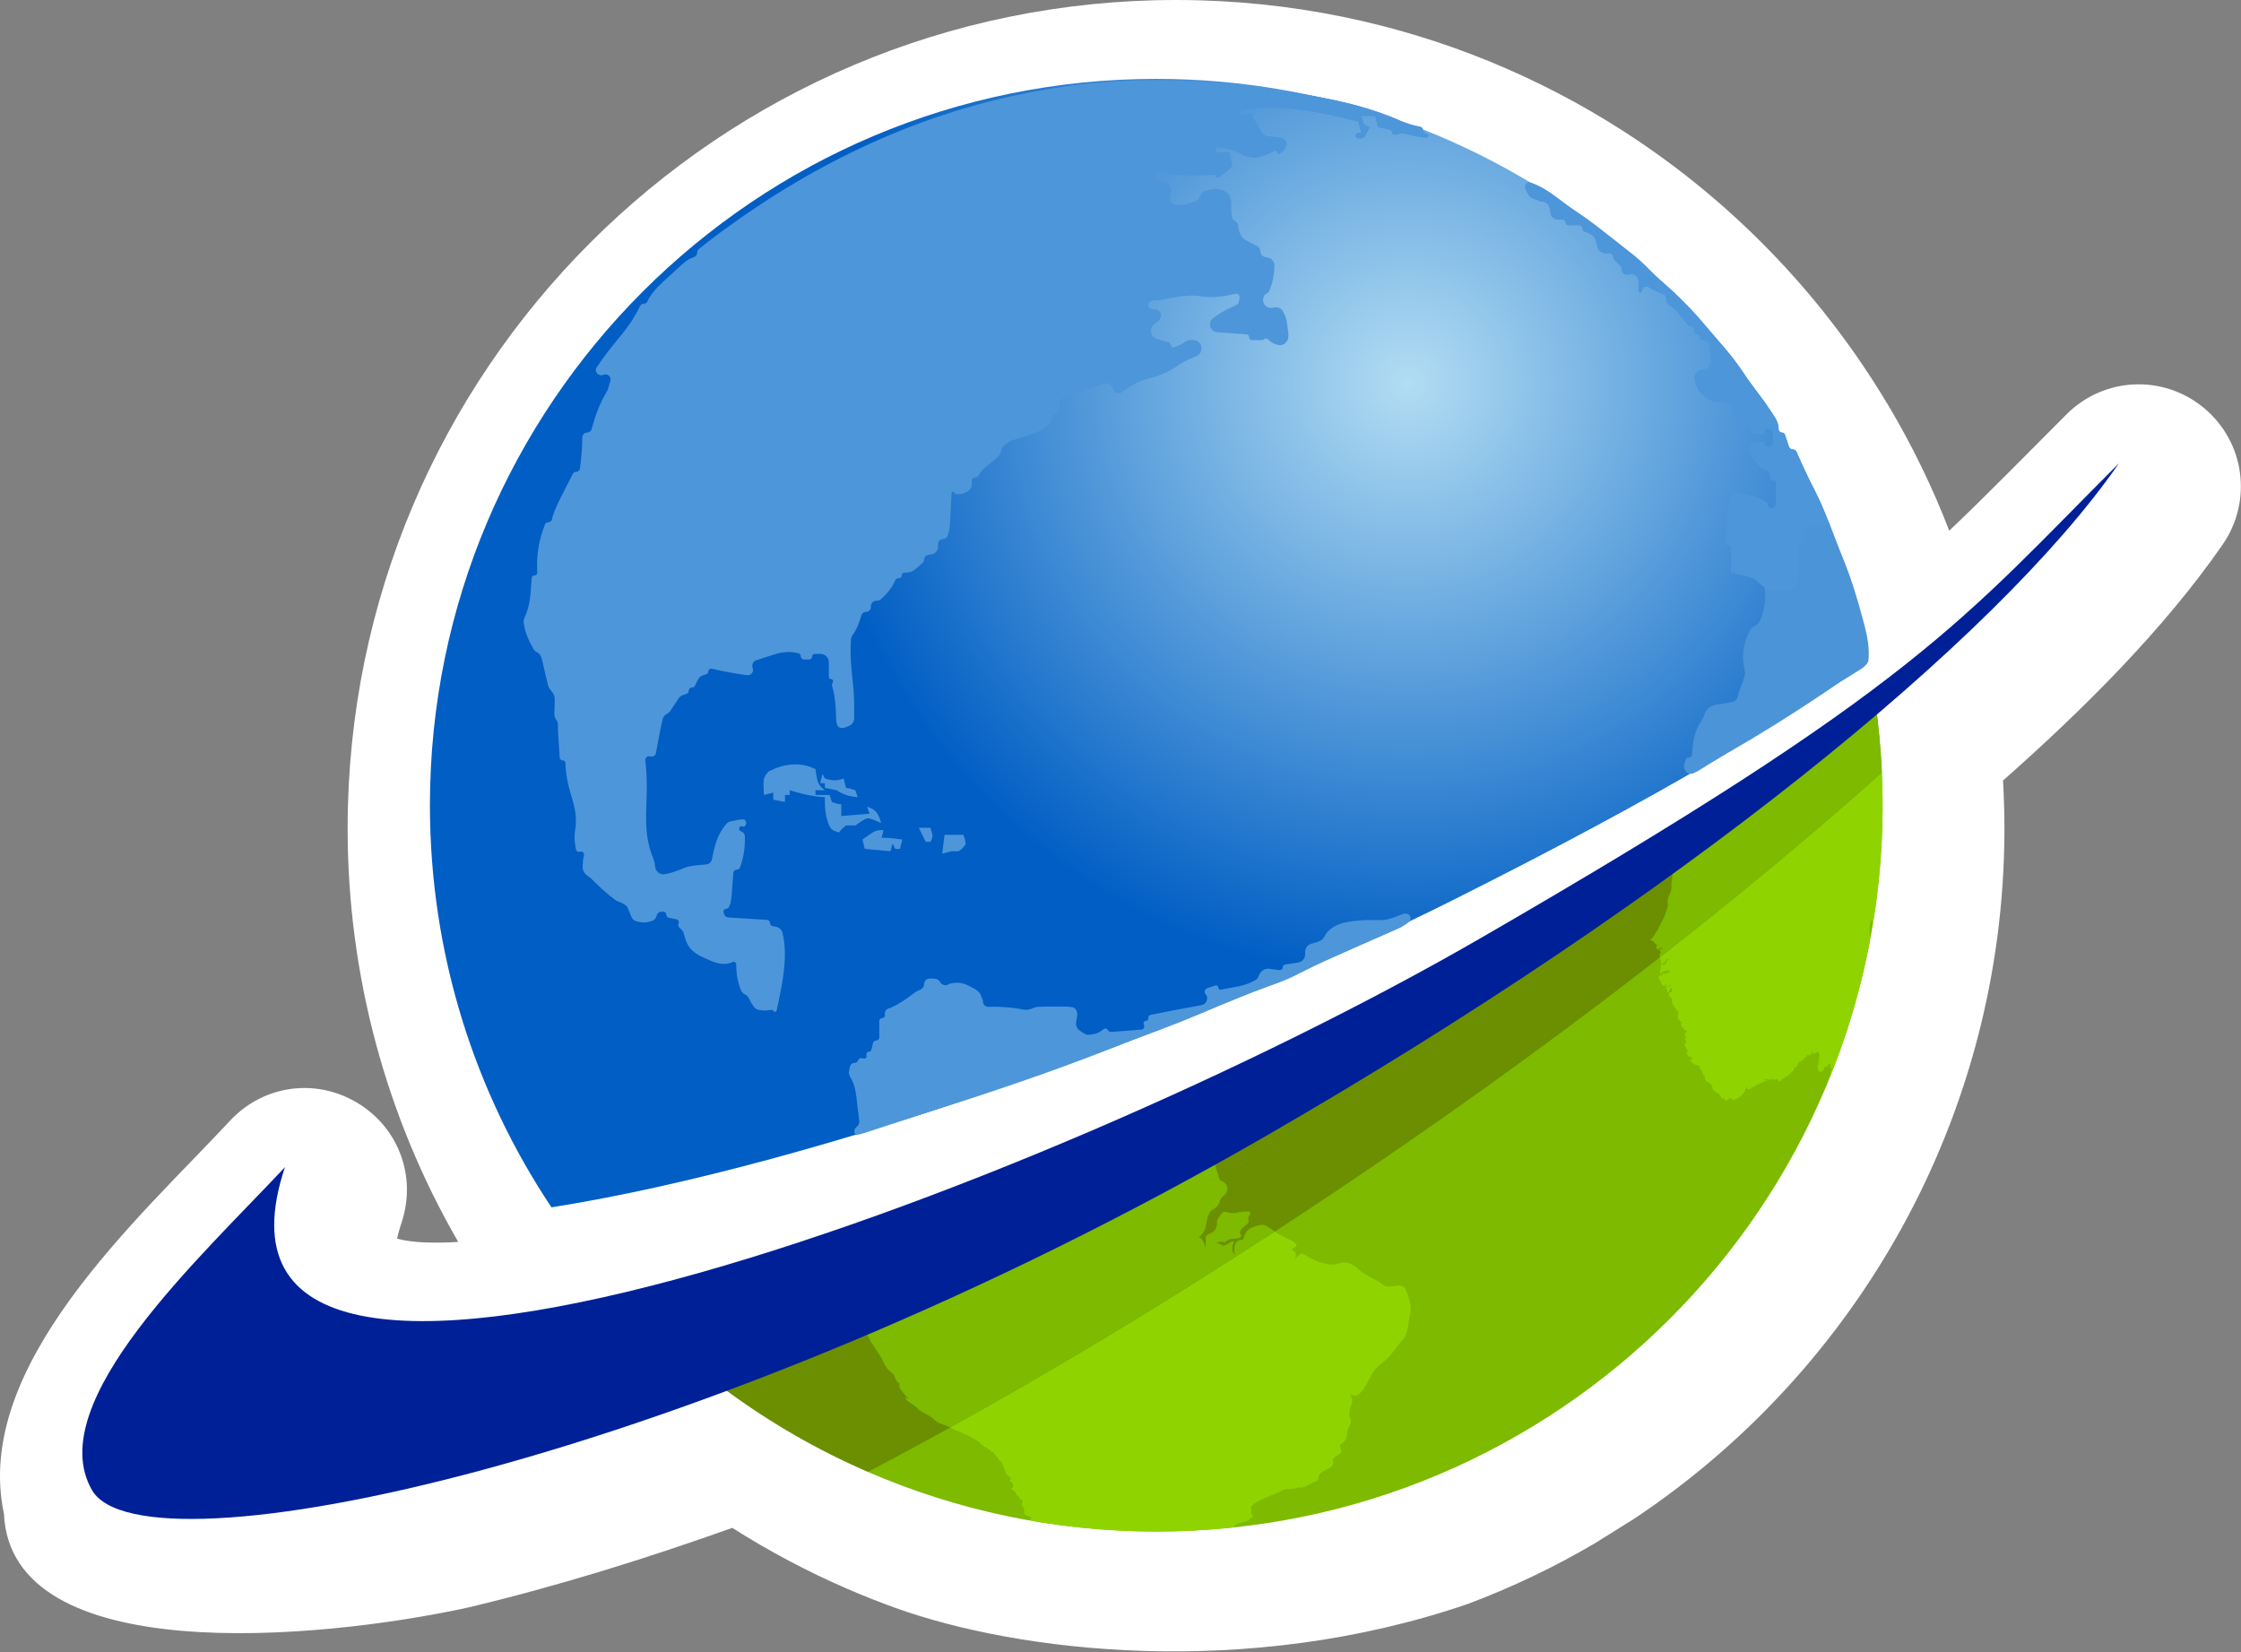
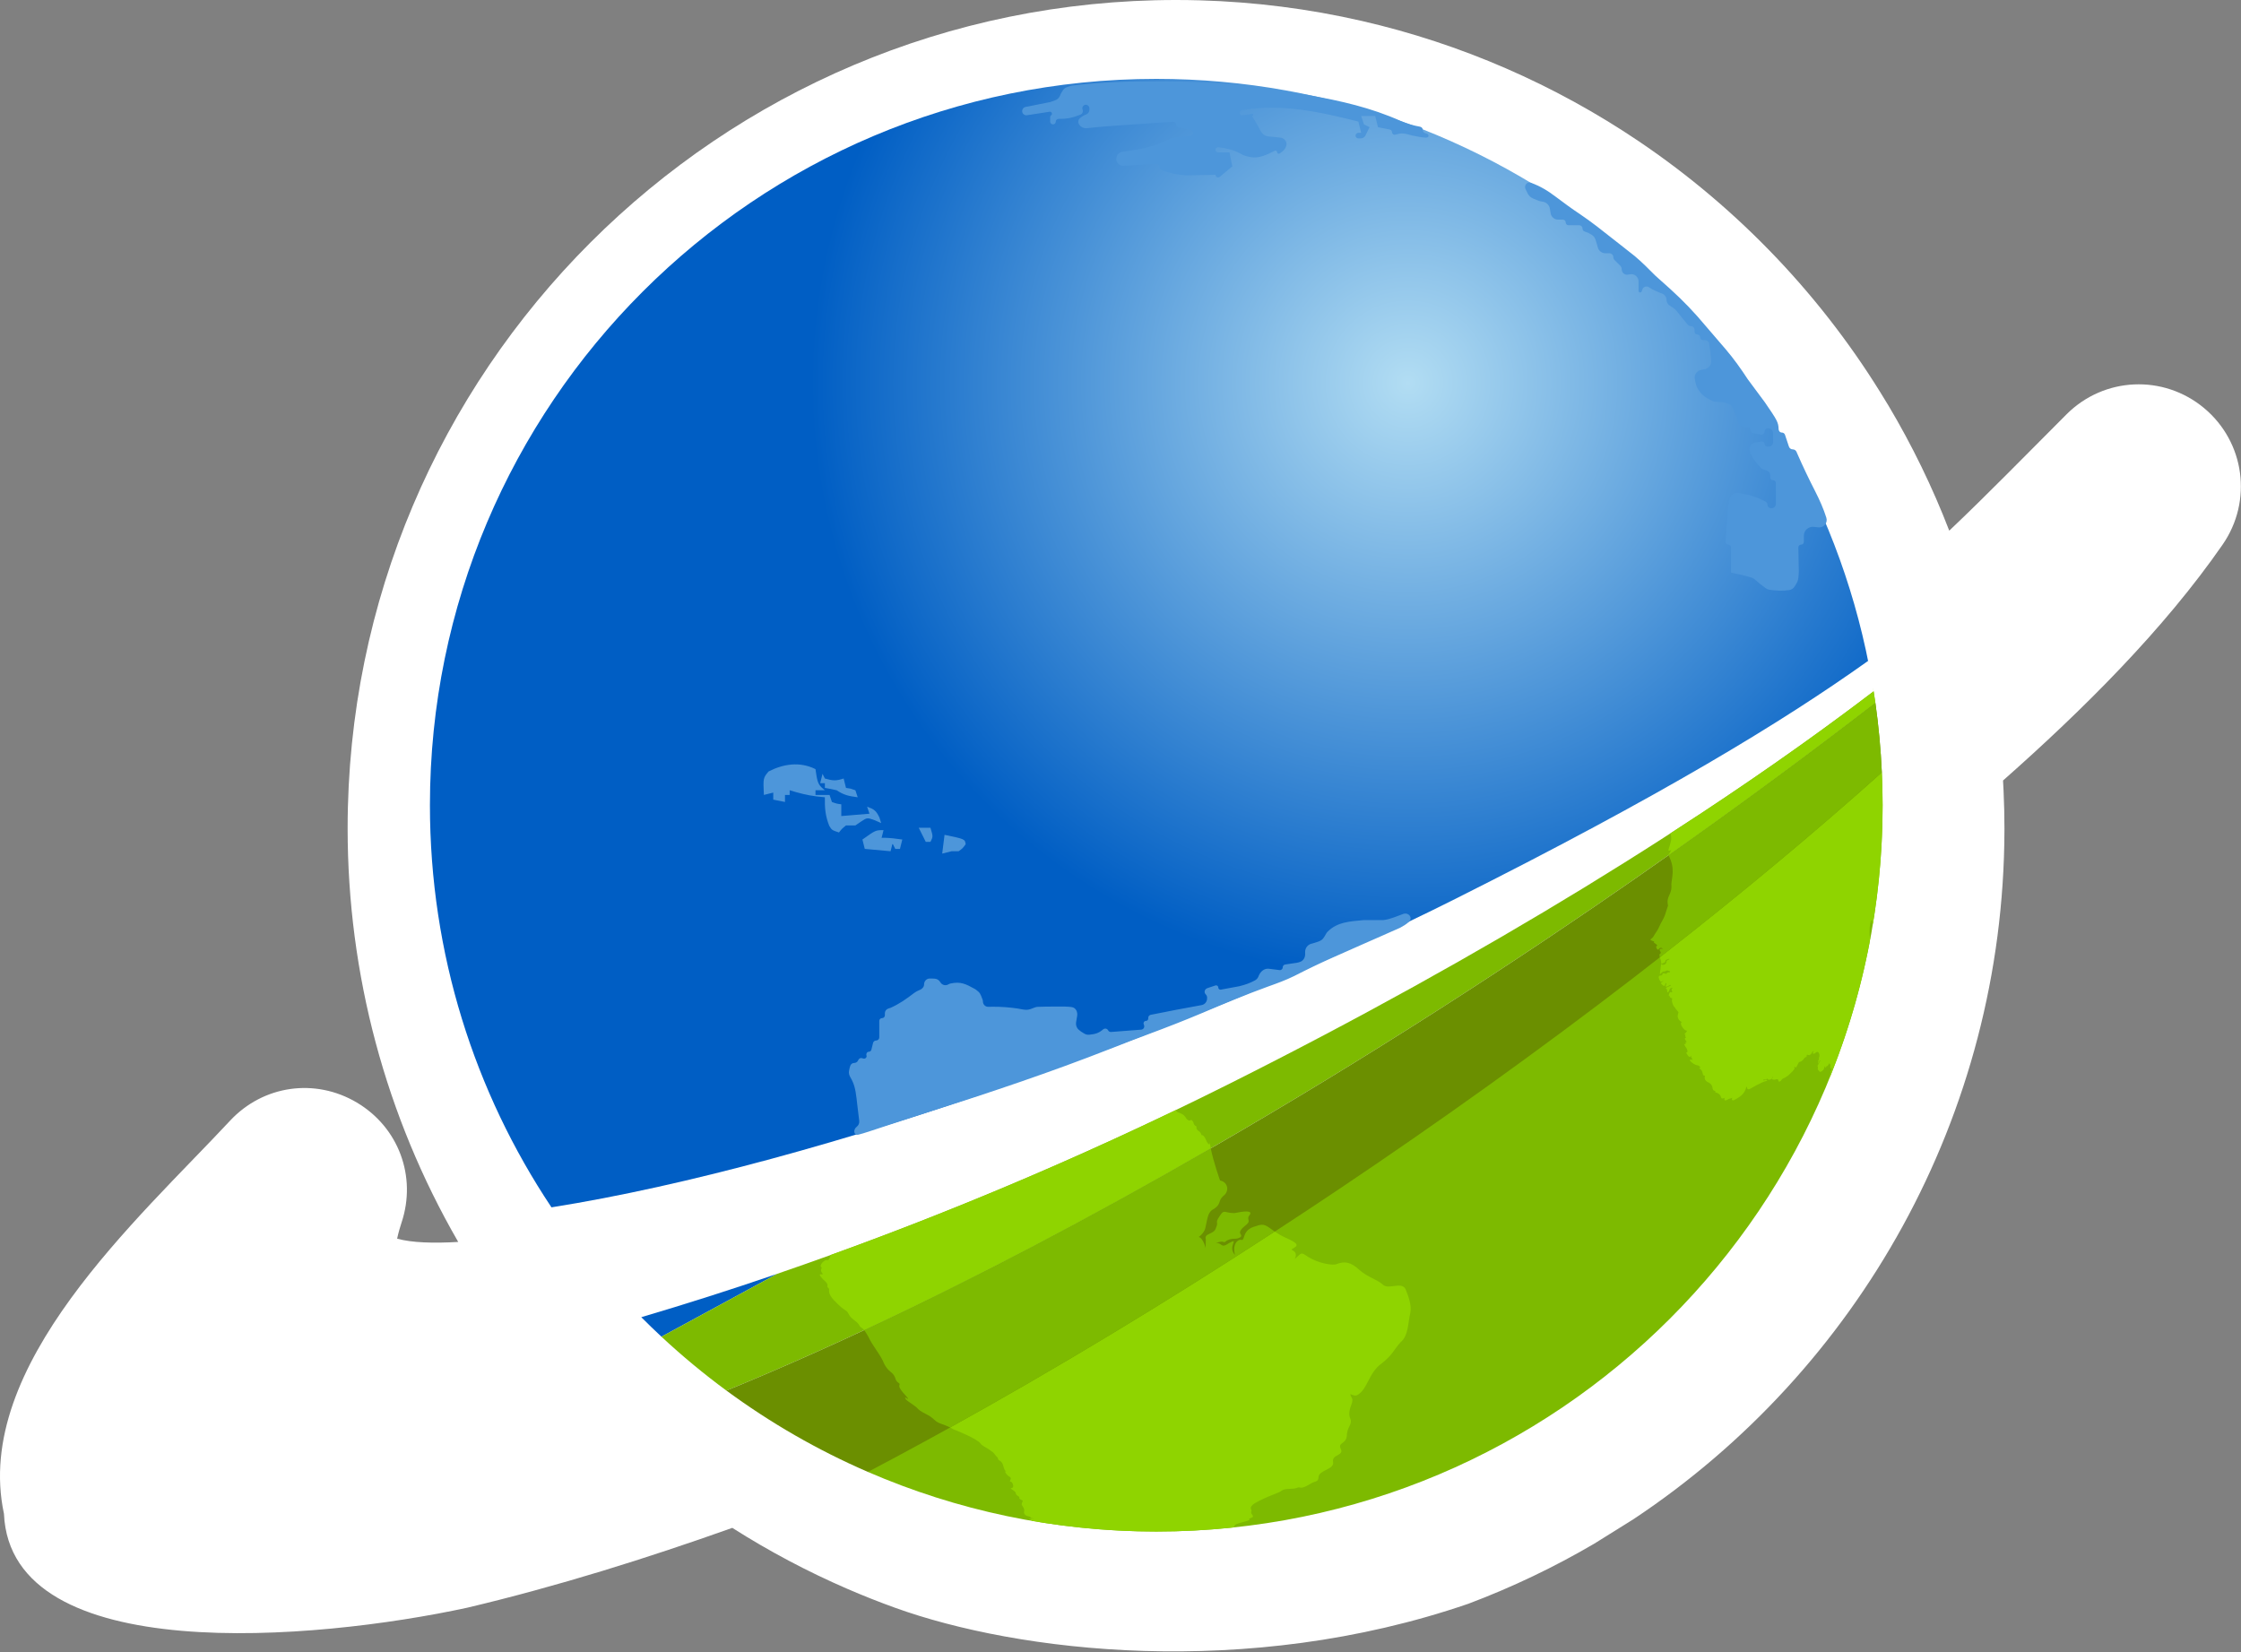
<svg xmlns="http://www.w3.org/2000/svg" width="514" height="379" viewBox="0 0 514 379" fill="none">
  <rect x="0" y="0" width="514" height="379" fill="#808080" stroke="none" />
  <path d="M0.907 347.208C-6.359 313.221 31.777 279.585 52.763 257.062C60.355 248.915 72.271 247.207 81.847 252.894C91.421 258.581 95.622 269.863 92.099 280.427C91.825 281.246 91.372 282.733 91.087 284.112C94.445 285.06 99.478 285.193 105.099 284.863C88.453 256.055 79.733 223.468 79.733 190.005C79.733 85.092 164.825 0 269.737 0C271.574 0 273.411 0.026 275.246 0.078C287.738 0.435 300.176 2.011 312.358 4.806C335.041 10.009 356.568 19.376 375.857 32.392C398.902 47.941 418.327 68.404 432.648 92.23C432.804 92.473 432.957 92.72 433.106 92.971C438.565 102.142 443.246 111.764 447.084 121.72C456.066 113.205 464.664 104.348 473.994 95.024C482.591 86.434 496.212 85.823 505.542 93.61C514.873 101.398 516.709 114.909 509.793 124.904C496.302 144.4 477.686 162.881 459.419 179.027C459.466 179.836 459.507 180.646 459.544 181.456C459.672 184.304 459.743 187.156 459.743 190.008C459.743 190.2 459.742 190.391 459.741 190.583C459.546 255.988 426.055 314.324 374.68 348.443L365.62 354.099C356.482 359.452 346.844 364.067 336.786 367.856C285.756 385.383 233.286 378.884 205.26 368.764C201.563 367.429 197.907 365.979 194.297 364.415C185.163 360.459 176.355 355.783 167.962 350.447C148.346 357.434 127.745 363.888 107.157 368.764C72.383 376.295 2.45 382.526 0.907 347.208Z" fill="white" />
  <path fill-rule="evenodd" clip-rule="evenodd" d="M265.203 18.093C346.272 18.093 413.795 76.022 428.698 152.733L428.471 151.594C408.727 165.647 381.221 182.409 333.188 206.484C275.978 235.161 188.418 267.124 126.486 276.929C108.875 250.52 98.609 218.802 98.609 184.687C98.609 92.698 173.21 18.093 265.203 18.093ZM178.279 292.17L151.708 306.596C150.139 305.136 148.599 303.643 147.087 302.125C157.167 299.149 167.583 295.838 178.278 292.172L178.279 292.17Z" fill="url(#paint0_radial_17_2)" />
-   <path d="M298.064 21.46C298.776 21.584 299.489 21.707 300.222 21.835C307.539 23.133 314.448 24.693 321.246 27.735C322.764 28.376 324.138 28.781 325.702 29.064C326.068 29.13 326.34 29.441 326.34 29.812C326.34 30.181 326.606 30.501 326.97 30.562C326.986 30.564 327.002 30.567 327.018 30.57C327.85 30.708 327.872 31.61 327.029 31.572C326.085 31.529 325.129 31.34 324.01 31.099C321.873 30.527 321.605 30.456 320.035 30.884C319.651 30.989 319.271 30.708 319.271 30.31C319.271 30.024 319.069 29.774 318.789 29.718C317.888 29.538 316.985 29.357 316.057 29.171C315.845 28.323 315.633 27.475 315.415 26.601C314.355 26.601 313.294 26.601 312.202 26.601C312.414 27.237 312.626 27.873 312.844 28.529C313.268 28.741 313.693 28.953 314.13 29.171C313.813 29.805 313.496 30.439 313.174 31.083C312.972 31.487 312.559 31.742 312.108 31.742C311.926 31.742 311.743 31.742 311.559 31.742C311.204 31.742 310.916 31.459 310.916 31.104C310.916 30.749 311.204 30.456 311.559 30.456C311.771 30.456 311.985 30.456 312.202 30.456C311.99 29.608 311.778 28.76 311.559 27.886C302.837 25.68 293.857 23.686 284.862 25.263C284.678 25.295 284.519 25.414 284.436 25.582C284.426 25.601 284.416 25.62 284.407 25.64C284.204 26.046 284.541 26.513 284.99 26.449C285.901 26.319 286.333 26.257 287.218 26.131C287.44 26.099 287.538 26.401 287.338 26.502C287.233 26.554 287.193 26.687 287.256 26.785C287.535 27.228 287.816 27.672 288.103 28.127C288.437 28.711 288.655 29.093 288.798 29.395C289.22 30.291 289.818 31.174 290.803 31.273C291.746 31.367 292.693 31.462 293.648 31.557C294.621 31.655 295.336 32.611 294.997 33.528C294.714 34.292 294.376 34.611 293.498 35.211C293.254 35.378 292.923 35.206 292.923 34.911C292.923 34.637 292.636 34.453 292.39 34.574C291.89 34.818 291.388 35.065 290.875 35.316C288.725 36.235 287.473 36.392 285.211 35.598C284.801 35.386 284.39 35.173 283.966 34.955C282.483 34.236 281.045 33.984 279.465 33.763C279.106 33.713 278.785 33.988 278.785 34.351C278.785 34.682 279.053 34.955 279.384 34.955C280.246 34.955 281.111 34.955 281.998 34.955C282.21 36.015 282.422 37.076 282.641 38.168C281.69 38.96 280.739 39.753 279.772 40.558C279.38 40.885 278.785 40.606 278.785 40.096C278.188 40.111 277.591 40.126 276.975 40.141C270.056 40.242 269.204 40.255 266.54 39.281C265.873 39.037 265.141 39.407 264.968 40.097C264.798 40.778 265.253 41.468 265.948 41.567C266.313 41.619 266.679 41.672 267.047 41.724C268.172 41.885 268.919 42.981 268.611 44.075C268.544 44.313 268.476 44.551 268.406 44.788C268.116 45.767 268.601 46.859 269.615 46.98C271.134 47.162 272.518 46.765 274.07 46.2C274.615 46.002 275.036 45.56 275.219 45.009C275.223 45 275.226 44.991 275.229 44.981C275.442 44.342 275.975 43.858 276.633 43.712C278.874 43.214 279.179 43.235 280.531 43.662C280.721 43.722 280.902 43.812 281.064 43.929C281.948 44.565 282.019 44.684 282.294 45.762C282.328 45.895 282.347 46.031 282.352 46.168C282.368 46.616 282.384 47.065 282.4 47.526C282.431 48.734 282.437 48.986 282.539 49.697C282.6 50.124 282.866 50.49 283.252 50.683C283.667 50.891 283.949 51.304 283.987 51.767C284.001 51.944 284.015 52.122 284.03 52.302C284.041 52.438 284.066 52.573 284.107 52.704C284.692 54.562 285.122 54.744 286.858 55.72C287.343 55.958 287.828 56.196 288.32 56.437C288.777 56.662 289.067 57.12 289.067 57.63C289.067 58.267 289.517 58.822 290.141 58.947C290.362 58.991 290.583 59.035 290.804 59.08C291.672 59.253 292.321 59.995 292.308 60.88C292.279 62.884 291.959 64.626 291.197 66.586C291.071 66.91 290.828 67.17 290.517 67.325C290.025 67.571 289.71 68.076 289.71 68.627C289.71 68.695 289.71 68.764 289.71 68.833C289.71 69.937 290.701 70.777 291.79 70.595C291.972 70.565 292.154 70.535 292.336 70.504C293.084 70.38 293.85 70.698 294.23 71.355C294.938 72.58 295.139 73.426 295.333 75.159C295.421 75.867 295.427 75.913 295.506 76.547C295.518 76.641 295.523 76.736 295.52 76.83C295.498 77.75 295.465 77.982 294.869 78.623C294.464 79.058 293.86 79.268 293.277 79.15C292.252 78.942 291.662 78.606 290.819 77.82C290.556 77.576 290.149 77.572 289.896 77.825C289.778 77.943 289.617 78.013 289.45 78.017C288.685 78.033 287.919 78.035 287.154 78.024C286.788 78.019 286.497 77.724 286.497 77.359C286.497 77.005 286.22 76.706 285.867 76.681C282.603 76.448 281.962 76.402 279.181 76.203C278.235 76.136 277.5 75.358 277.5 74.41C277.5 73.85 277.757 73.309 278.209 72.979C279.674 71.907 281.131 71.039 282.842 70.299C284.065 69.741 284.065 69.741 284.315 68.331C284.432 67.757 283.912 67.249 283.344 67.39C280.158 68.115 277.726 68.418 274.47 67.829C271.746 67.643 269.09 68.278 266.42 68.773C265.634 68.88 265.197 68.939 264.842 68.917C264.113 68.87 263.362 69.221 263.362 69.95C263.362 70.493 263.802 70.942 264.344 70.942C264.508 70.942 264.671 70.942 264.836 70.942C265.746 70.942 266.477 71.77 266.211 72.641C266.183 72.73 266.153 72.828 266.118 72.937C265.999 73.31 265.755 73.631 265.43 73.848C265.241 73.973 265.053 74.099 264.863 74.225C264.327 74.583 264.005 75.185 264.005 75.83C264.005 75.858 264.005 75.886 264.005 75.914C264.005 76.775 264.575 77.531 265.403 77.768C266.283 78.019 267.169 78.272 268.068 78.529C268.326 78.603 268.503 78.834 268.503 79.102C268.503 79.511 268.906 79.805 269.293 79.672C270.474 79.267 270.783 79.1 271.883 78.341C272.194 78.127 272.56 78.005 272.937 77.999C273.189 77.995 273.441 77.993 273.693 77.992C274.739 77.987 275.572 78.849 275.572 79.895C275.572 80.683 275.092 81.416 274.36 81.709C274.097 81.814 273.832 81.92 273.564 82.027C271.929 82.719 270.736 83.392 269.266 84.437C266.987 85.867 264.911 86.439 262.338 87.141C260.358 87.793 258.92 88.785 257.273 89.977C257.054 90.135 256.794 90.221 256.523 90.221C255.998 90.221 255.523 89.901 255.328 89.414C255.269 89.268 255.211 89.121 255.152 88.975C254.747 87.961 253.514 87.575 252.605 88.181C252.496 88.254 252.375 88.316 252.252 88.362C251.384 88.683 250.508 88.98 249.626 89.257C249.117 89.424 248.609 89.592 248.085 89.764C246.97 90.12 245.849 90.456 244.726 90.783C243.257 91.416 243.257 91.416 242.919 93.193C242.895 93.485 242.872 93.776 242.849 94.071C242.82 94.437 242.52 94.719 242.152 94.719C241.792 94.719 241.485 94.992 241.447 95.351C241.434 95.48 241.421 95.609 241.407 95.74C241.397 95.836 241.375 95.93 241.34 96.02C240.581 97.962 239.589 98.292 237.657 99.218C236.184 99.734 234.708 100.215 233.214 100.666C231.865 101.094 231.724 101.139 230.444 102.067C230.12 102.303 229.877 102.635 229.751 103.015C229.652 103.311 229.553 103.608 229.453 103.909C229.354 104.204 229.186 104.472 228.961 104.687C228.259 105.361 228.125 105.468 227.054 106.327C225.461 107.583 225.341 107.678 224.408 109.118C224.255 109.355 223.995 109.5 223.712 109.5C223.253 109.5 222.877 109.872 222.877 110.331C222.877 110.611 222.877 110.892 222.877 111.174C222.877 111.734 222.598 112.261 222.128 112.565C220.978 113.309 220.693 113.353 219.298 113.355C219.136 113.356 218.993 113.245 218.954 113.088C218.95 113.072 218.946 113.056 218.942 113.041C218.846 112.654 218.28 112.709 218.26 113.107C218.206 114.114 218.152 115.12 218.097 116.127C218.072 116.632 218.047 117.137 218.02 117.657C217.994 118.143 217.967 118.63 217.939 119.132C217.904 119.803 217.904 119.803 217.868 120.488C217.756 121.521 217.739 121.68 217.347 122.871C217.197 123.329 216.774 123.637 216.292 123.637C215.673 123.637 215.165 124.139 215.165 124.758C215.165 124.972 215.165 125.187 215.165 125.403C215.165 126.245 214.571 126.969 213.746 127.134C213.423 127.199 213.099 127.264 212.773 127.329C212.295 127.425 211.952 127.839 211.952 128.325C211.952 128.611 211.831 128.89 211.62 129.083C209.411 131.11 209.104 131.324 207.454 131.346C207.1 131.351 206.811 131.632 206.811 131.987C206.811 132.342 206.523 132.634 206.168 132.634C206.124 132.634 206.08 132.634 206.036 132.634C205.727 132.634 205.447 132.819 205.324 133.104C205.232 133.32 205.139 133.537 205.044 133.759C204.201 135.275 203.307 136.331 202.061 137.436C201.811 137.658 201.486 137.775 201.152 137.775C201.111 137.775 201.069 137.775 201.027 137.775C200.317 137.775 199.742 138.351 199.742 139.061C199.742 139.119 199.742 139.177 199.742 139.235C199.742 139.849 199.252 140.346 198.639 140.346C198.153 140.346 197.716 140.662 197.571 141.126C197.466 141.465 197.36 141.806 197.252 142.153C196.582 144.052 196.533 144.191 195.505 145.737C195.334 145.994 195.225 146.29 195.197 146.597C194.859 150.329 195.367 154.138 195.743 157.85C195.929 160.159 195.941 162.462 195.908 164.773C195.897 165.548 195.419 166.238 194.7 166.525C194.419 166.638 194.137 166.751 193.853 166.864C193.137 167.15 192.265 166.992 192.011 166.264C191.657 165.248 191.784 164.039 191.709 162.918C191.572 160.888 191.435 159.241 190.836 157.333C190.779 157.154 190.792 156.96 190.876 156.792C190.928 156.688 190.98 156.584 191.033 156.479C191.196 156.153 190.963 155.769 190.598 155.769C190.327 155.769 190.103 155.549 190.103 155.278C190.103 154.162 190.103 153.044 190.103 151.913C190.103 150.848 189.239 149.985 188.175 149.985C187.749 149.985 187.321 149.985 186.889 149.985C186.535 149.985 186.247 150.268 186.247 150.623C186.247 150.978 185.959 151.27 185.604 151.27C185.21 151.27 184.814 151.27 184.414 151.27C184.007 151.27 183.676 150.945 183.676 150.538C183.676 150.212 183.464 149.918 183.149 149.838C180.509 149.17 178.652 149.732 175.965 150.628C174.871 150.986 174.871 150.986 173.756 151.351C173.605 151.402 173.483 151.444 173.377 151.48C172.688 151.715 172.366 152.555 172.637 153.232C172.993 154.124 172.242 154.998 171.29 154.868C168.587 154.501 165.939 154.001 163.267 153.385C162.86 153.291 162.47 153.595 162.47 154.013C162.47 154.291 162.291 154.543 162.027 154.631C161.751 154.723 161.473 154.816 161.194 154.909C160.773 155.049 160.414 155.334 160.187 155.715C159.826 156.324 159.711 156.561 159.449 157.213C159.332 157.504 159.05 157.697 158.736 157.697C158.73 157.697 158.724 157.697 158.718 157.697C158.306 157.697 157.971 158.026 157.971 158.439C157.971 158.76 157.766 159.051 157.461 159.152C157.193 159.241 156.926 159.331 156.655 159.421C156.258 159.553 155.915 159.811 155.679 160.157C155.029 161.11 154.389 162.071 153.76 163.038C153.571 163.327 153.31 163.562 153.001 163.716C152.994 163.72 152.986 163.724 152.979 163.727C152.476 163.979 152.107 164.436 151.977 164.982C151.659 166.312 151.386 167.626 151.143 168.983C151.057 169.44 150.971 169.897 150.882 170.367C150.735 171.153 150.59 171.94 150.447 172.727C150.345 173.287 149.791 173.645 149.239 173.507C149.204 173.498 149.169 173.49 149.134 173.481C148.471 173.315 147.866 173.906 148.016 174.573C148.541 178.565 148.308 182.578 148.194 186.596C148.142 190.373 148.406 193.428 149.841 196.941C150.089 197.676 150.19 197.975 150.231 198.631C150.303 199.766 151.244 200.684 152.37 200.526C153.508 200.366 154.108 200.15 156.003 199.467C157.508 198.738 158.721 198.57 160.381 198.423C161.151 198.351 161.151 198.351 161.937 198.278C161.948 198.277 161.959 198.276 161.97 198.275C162.642 198.22 163.191 197.717 163.303 197.053C163.902 193.926 164.533 191.399 166.576 188.986C166.825 188.692 167.17 188.495 167.545 188.408C168.945 188.084 169.38 188.001 170.337 187.949C170.883 187.919 171.282 188.454 171.109 188.973C171.077 189.068 171.045 189.164 171.013 189.261C170.913 189.56 170.576 189.704 170.293 189.563C169.949 189.39 169.539 189.639 169.539 190.024C169.539 190.055 169.539 190.085 169.539 190.115C169.539 190.333 169.662 190.532 169.856 190.63C169.969 190.686 170.082 190.743 170.196 190.799C170.583 190.993 170.836 191.383 170.845 191.816C170.896 194.402 170.62 196.509 169.731 198.958C169.618 199.267 169.327 199.467 168.999 199.467C168.581 199.467 168.23 199.79 168.2 200.207C168.179 200.504 168.157 200.804 168.135 201.109C168.055 202.165 168.055 202.165 167.972 203.243C167.92 203.944 167.868 204.645 167.814 205.367C167.631 206.995 167.613 207.16 167.145 208.109C167.037 208.327 166.818 208.464 166.576 208.464C166.138 208.464 165.826 208.893 165.964 209.308C166.013 209.455 166.058 209.589 166.115 209.762C166.242 210.143 166.588 210.409 166.989 210.434C169.943 210.618 172.902 210.803 175.935 210.993C176.313 211.016 176.607 211.325 176.607 211.704C176.607 212.056 176.863 212.361 177.211 212.417C177.387 212.446 177.565 212.474 177.744 212.503C177.816 212.515 177.888 212.533 177.957 212.556C178.081 212.597 178.179 212.63 178.264 212.658C178.839 212.85 179.298 213.299 179.451 213.886C180.879 219.379 179.335 226.211 178.135 231.755C178.054 232.128 177.549 232.196 177.378 231.854C177.302 231.703 177.138 231.611 176.97 231.63C176.532 231.679 176.092 231.728 175.643 231.777C175.51 231.792 175.375 231.793 175.242 231.78C174.917 231.748 174.591 231.716 174.263 231.684C173.711 231.63 173.206 231.341 172.886 230.888C172.35 230.13 172.179 229.835 171.754 228.973C171.567 228.593 171.261 228.283 170.882 228.094C170.862 228.083 170.841 228.073 170.821 228.063C170.408 227.857 170.079 227.51 169.916 227.078C169.162 225.084 168.865 223.304 168.866 221.224C168.866 220.736 168.318 220.431 167.916 220.709C167.876 220.737 167.83 220.761 167.783 220.778C165.076 221.739 162.887 220.274 160.364 219.158C157.965 217.713 157.483 216.565 156.814 214.084C156.729 213.771 156.565 213.484 156.336 213.255C156.146 213.065 155.954 212.874 155.761 212.681C155.546 212.465 155.491 212.14 155.627 211.868C155.836 211.45 155.592 210.945 155.135 210.853C154.56 210.738 153.983 210.623 153.398 210.506C153.068 210.44 152.83 210.154 152.83 209.818C152.83 209.428 152.514 209.107 152.124 209.107C151.986 209.107 151.848 209.107 151.71 209.107C151.228 209.107 150.799 209.415 150.647 209.873C150.606 209.997 150.564 210.121 150.523 210.245C150.357 210.742 149.969 211.139 149.465 211.284C148.104 211.677 147.248 211.698 145.909 211.297C145.4 211.145 144.997 210.759 144.792 210.269C144.54 209.667 144.299 209.06 144.067 208.45C143.914 208.044 143.633 207.696 143.261 207.472C142.651 207.106 142.419 207.004 141.497 206.631C141.342 206.568 141.195 206.486 141.062 206.385C139.091 204.889 137.322 203.29 135.597 201.517C135.519 201.436 135.433 201.362 135.342 201.296C135.088 201.112 134.834 200.928 134.575 200.741C134.403 200.616 134.251 200.463 134.13 200.288C133.553 199.449 133.569 199.258 133.752 197.098C133.842 196.663 133.895 196.408 133.942 196.182C134.054 195.644 133.547 195.185 133.026 195.359C132.624 195.493 132.186 195.251 132.104 194.836C131.753 193.056 131.649 191.626 132.025 189.708C132.313 186.78 131.699 184.674 130.845 181.891C130.138 179.517 129.761 177.482 129.703 175.067C129.695 174.702 129.404 174.405 129.038 174.405C128.688 174.405 128.394 174.132 128.373 173.783C128.346 173.347 128.32 172.908 128.292 172.46C128.239 171.63 128.185 170.801 128.129 169.947C128.077 169.119 128.025 168.292 127.971 167.439C127.985 166.21 127.99 165.759 127.772 165.408C127.466 164.916 127.13 164.43 127.141 163.851C127.159 162.872 127.183 161.893 127.228 160.915C127.215 159.516 127.214 159.425 126.089 158.01C125.925 157.803 125.804 157.566 125.737 157.311C125.242 155.44 124.831 153.558 124.414 151.667C124.327 151.374 124.239 151.081 124.151 150.785C123.998 150.275 123.642 149.85 123.166 149.612C123.161 149.61 123.156 149.607 123.151 149.605C122.809 149.434 122.525 149.165 122.339 148.831C121.241 146.858 120.363 144.983 120.101 142.733C120.066 142.432 120.117 142.128 120.233 141.847C120.376 141.503 120.519 141.157 120.666 140.803C121.397 138.919 121.598 137.335 121.743 135.325C121.791 134.698 121.839 134.071 121.889 133.425C121.907 133.149 121.925 132.873 121.944 132.594C121.967 132.255 122.243 131.992 122.583 131.992C122.953 131.992 123.252 131.68 123.231 131.311C123.221 131.138 123.212 130.965 123.202 130.789C123.078 126.925 123.617 123.844 124.986 120.315C125.111 119.992 125.419 119.782 125.766 119.782C126.178 119.782 126.535 119.486 126.608 119.081C126.626 118.984 126.643 118.886 126.661 118.788C127.312 116.578 128.367 114.594 129.415 112.552C129.732 111.926 129.732 111.926 130.056 111.287C130.496 110.419 130.939 109.552 131.382 108.686C131.53 108.397 131.824 108.214 132.149 108.214C132.582 108.214 132.953 107.895 133.01 107.466C133.327 105.065 133.555 102.739 133.563 100.323C133.565 99.717 134.043 99.218 134.649 99.218C135.135 99.218 135.568 98.893 135.697 98.424C135.742 98.259 135.787 98.093 135.833 97.925C136.688 94.922 137.59 92.439 139.206 89.788C139.291 89.649 139.36 89.499 139.408 89.343C139.61 88.689 139.807 88.034 139.996 87.376C140.271 86.419 139.329 85.586 138.412 85.976C137.305 86.447 136.199 85.262 136.858 84.255C138.505 81.744 140.348 79.436 142.334 77.058C144.137 74.861 145.586 72.771 146.788 70.221C146.949 69.88 147.285 69.657 147.662 69.657C148.062 69.657 148.424 69.408 148.563 69.033C148.599 68.935 148.636 68.836 148.673 68.737C148.701 68.659 148.737 68.584 148.78 68.513C150.087 66.337 151.876 64.811 153.754 63.11C154.131 62.759 154.507 62.408 154.895 62.047C157.36 59.789 157.675 59.501 159.16 58.982C159.6 58.828 159.899 58.423 159.899 57.957C159.899 57.637 160.041 57.328 160.288 57.124C161.607 56.034 162.934 55.008 164.317 53.993C164.776 53.653 165.235 53.313 165.707 52.963C187.567 36.924 211.506 25.616 238.3 20.817C238.833 20.717 239.367 20.617 239.917 20.515C258.946 17.064 279.114 18.07 298.064 21.46Z" fill="#4D96DA" />
-   <path d="M349.811 43.104C349.657 42.316 350.389 41.645 351.143 41.922C353.236 42.69 354.945 43.695 356.864 45.157C358.693 46.529 360.498 47.873 362.407 49.133C365.055 50.917 367.536 52.895 370.038 54.876C370.595 55.312 371.152 55.748 371.725 56.197C372.282 56.636 372.838 57.075 373.412 57.527C373.919 57.926 374.426 58.326 374.948 58.737C376.622 60.151 378.135 61.676 379.678 63.23C380.824 64.267 381.975 65.298 383.132 66.323C386.079 68.995 388.706 71.744 391.245 74.798C391.829 75.479 392.414 76.159 393 76.839C393.633 77.577 394.267 78.316 394.9 79.055C395.347 79.574 395.347 79.574 395.803 80.104C397.677 82.307 399.301 84.582 400.884 87.008C402.179 88.777 403.489 90.534 404.803 92.289C407.575 96.343 407.908 96.829 407.948 98.47C407.958 98.882 408.283 99.218 408.695 99.218C409.017 99.218 409.307 99.423 409.409 99.728C409.707 100.624 410.007 101.522 410.311 102.436C410.438 102.817 410.789 103.073 411.19 103.073C411.563 103.073 411.904 103.295 412.051 103.637C412.112 103.779 412.173 103.923 412.236 104.067C413.492 106.947 414.83 109.759 416.267 112.552C417.978 115.939 419.382 119.376 420.705 122.93C421.378 124.733 422.086 126.515 422.814 128.297C424.655 132.907 426.104 137.552 427.352 142.354C427.468 142.784 427.583 143.214 427.701 143.657C428.361 146.267 428.784 148.661 428.576 151.304C428.545 151.701 428.376 152.074 428.109 152.369C427.417 153.13 427.224 153.247 425.907 154.042C425.318 154.413 424.729 154.784 424.122 155.166C423.452 155.577 422.781 155.988 422.091 156.411C420.959 157.163 419.836 157.927 418.713 158.69C411.396 163.648 403.893 168.328 396.23 172.733C393.932 174.068 391.673 175.464 389.417 176.87C389.091 177.046 388.775 177.203 388.463 177.342C387.149 177.93 385.93 176.62 386.326 175.236C386.413 174.929 386.501 174.622 386.589 174.313C386.682 173.987 386.976 173.762 387.314 173.762C387.715 173.762 388.051 173.451 388.077 173.051C388.086 172.905 388.095 172.759 388.105 172.61C388.358 169.569 388.72 167.486 390.458 164.972C390.552 164.834 390.632 164.687 390.691 164.531C390.804 164.231 390.918 163.931 391.033 163.625C391.079 163.504 391.137 163.387 391.206 163.277C391.864 162.237 391.952 162.174 393.252 161.721C393.362 161.682 393.477 161.654 393.593 161.636C394.296 161.528 394.355 161.519 395.181 161.392C396.058 161.248 396.058 161.248 396.953 161.101C397.009 161.093 397.065 161.085 397.121 161.077C397.84 160.976 398.423 160.444 398.59 159.738C398.956 158.339 398.956 158.339 399.679 156.532C400.396 154.486 400.396 154.486 399.88 152.355C399.541 149.496 400.071 147.181 401.303 144.65C401.446 144.354 401.67 144.106 401.944 143.924C402.29 143.693 402.636 143.462 402.988 143.228C403.293 143.024 403.536 142.739 403.675 142.4C404.671 139.971 405.018 137.75 404.797 135.133C404.765 134.76 404.618 134.403 404.355 134.137C402.44 132.211 399.658 131.919 397.029 131.349C397.029 129.43 397.029 127.511 397.029 125.545C397.029 125.201 396.755 124.923 396.411 124.923C396.052 124.923 395.763 124.619 395.786 124.261C395.863 123.049 395.943 121.837 396.024 120.625C396.103 119.429 396.103 119.429 396.183 118.208C396.294 116.958 396.445 115.758 396.657 114.555C396.838 113.525 397.846 112.877 398.87 113.089C399.166 113.151 399.463 113.213 399.76 113.275C400.267 113.379 400.774 113.484 401.296 113.591C402.635 113.951 403.766 114.43 404.961 115.057C405.222 115.194 405.383 115.463 405.383 115.758C405.383 116.203 405.744 116.569 406.189 116.569C406.242 116.569 406.294 116.569 406.347 116.569C406.879 116.569 407.311 116.137 407.311 115.605C407.311 114.013 407.311 112.415 407.311 110.785C407.311 110.43 407.028 110.142 406.673 110.142C406.318 110.142 406.025 109.855 406.025 109.5C406.025 109.341 406.025 109.182 406.025 109.022C406.025 108.54 405.717 108.112 405.259 107.959C405.037 107.885 404.86 107.826 404.57 107.729C404.26 107.626 403.981 107.446 403.762 107.203C402.668 105.99 401.824 104.905 401.313 103.508C400.975 102.582 401.663 101.658 402.635 101.496C403.105 101.418 403.577 101.339 404.054 101.26C404.413 101.2 404.74 101.472 404.74 101.836C404.74 102.162 405.004 102.431 405.329 102.431C405.454 102.431 405.579 102.431 405.704 102.431C406.236 102.431 406.668 101.999 406.668 101.467C406.668 100.74 406.668 100.01 406.668 99.27C406.668 98.855 406.402 98.486 406.009 98.355C405.901 98.319 405.807 98.288 405.713 98.257C405.234 98.097 404.74 98.446 404.74 98.951C404.74 99.418 404.313 99.775 403.856 99.683C403.273 99.567 402.688 99.45 402.095 99.331C401.765 99.265 401.527 98.98 401.527 98.643C401.527 98.253 401.211 97.932 400.821 97.932C400.574 97.932 400.326 97.932 400.077 97.932C399.417 97.932 398.841 97.486 398.675 96.847C398.673 96.842 398.672 96.836 398.67 96.83C398.302 95.626 397.93 94.541 397.383 93.452C397.166 93.021 396.774 92.707 396.313 92.564C395.231 92.227 394.928 92.194 393.567 92.159C393.307 92.152 393.05 92.094 392.815 91.984C391.045 91.16 390.178 90.568 389.214 88.798C389.148 88.676 389.097 88.546 389.061 88.413C388.839 87.603 388.744 87.232 388.704 86.712C388.631 85.773 389.356 84.966 390.286 84.811C390.501 84.775 390.7 84.742 390.919 84.706C391.848 84.551 392.537 83.746 392.487 82.805C392.416 81.476 392.26 80.209 392.038 78.875C391.955 78.374 391.518 78.011 391.01 78.011C390.875 78.011 390.739 78.011 390.602 78.011C390.247 78.011 389.96 77.728 389.96 77.373C389.96 77.018 389.677 76.726 389.322 76.726C388.967 76.726 388.674 76.438 388.674 76.083C388.674 75.948 388.674 75.812 388.674 75.676C388.674 75.191 388.286 74.798 387.801 74.798C387.543 74.798 387.293 74.684 387.126 74.487C386.41 73.641 385.699 72.789 385.022 71.911C384.244 70.948 384.123 70.798 382.991 70.106C382.532 69.825 382.248 69.334 382.248 68.796C382.248 68.158 381.853 67.58 381.257 67.354C381.093 67.292 380.928 67.23 380.762 67.167C379.444 66.615 379.132 66.484 378.201 65.882C377.647 65.523 376.901 65.776 376.693 66.402C376.645 66.544 376.597 66.687 376.55 66.831C376.499 66.983 376.358 67.086 376.197 67.086C375.991 67.086 375.822 66.919 375.822 66.713C375.822 65.992 375.822 65.27 375.822 64.542C375.822 63.519 374.903 62.741 373.894 62.909C373.731 62.936 373.568 62.964 373.385 62.994C372.642 63.118 371.966 62.552 371.966 61.799C371.966 61.485 371.845 61.176 371.625 60.95C371.195 60.508 370.758 60.072 370.315 59.642C370.139 59.471 370.038 59.239 370.038 58.994C370.038 58.496 369.635 58.09 369.137 58.09C368.834 58.09 368.531 58.09 368.226 58.09C367.401 58.09 366.68 57.533 366.472 56.734C366.429 56.571 366.386 56.407 366.343 56.242C365.757 54.23 365.742 54.179 364.29 53.411C364.213 53.371 364.133 53.336 364.051 53.309C363.861 53.246 363.671 53.182 363.48 53.119C363.175 53.017 362.969 52.736 362.969 52.415C362.969 52.002 362.635 51.663 362.222 51.663C361.407 51.663 360.588 51.663 359.756 51.663C359.401 51.663 359.114 51.38 359.114 51.025C359.114 50.67 358.826 50.378 358.471 50.378C358.106 50.378 357.741 50.378 357.374 50.378C356.524 50.378 355.798 49.763 355.658 48.924C355.599 48.569 355.54 48.213 355.48 47.855C355.347 47.055 354.727 46.424 353.929 46.276C353.707 46.235 353.484 46.194 353.259 46.152C353.146 46.131 353.033 46.1 352.926 46.059C350.803 45.253 350.739 45.191 349.89 43.347C349.854 43.269 349.828 43.188 349.811 43.104Z" fill="#4B94D8" />
  <path d="M321.852 209.628C323.081 209.201 324.109 210.478 323.193 211.402C322.71 211.889 322.072 212.274 321.136 212.803C320.29 213.185 319.441 213.558 318.588 213.924C318.134 214.127 317.681 214.329 317.213 214.538C315.76 215.186 314.303 215.822 312.844 216.457C311.409 217.091 309.975 217.727 308.542 218.363C307.611 218.776 306.68 219.188 305.749 219.599C302.725 220.937 299.768 222.375 296.822 223.879C294.902 224.82 292.928 225.543 290.915 226.257C285.755 228.127 280.704 230.236 275.655 232.384C271.623 234.087 267.56 235.668 263.458 237.19C260.524 238.281 257.606 239.406 254.694 240.555C240.985 245.947 227.086 250.596 213.048 255.054C210.418 255.891 207.794 256.745 205.172 257.608C204.164 257.937 204.164 257.937 203.135 258.273C201.962 258.657 200.79 259.043 199.62 259.432C198.3 259.858 197.466 260.127 196.868 260.262C195.805 260.501 195.618 259.112 196.49 258.458C196.907 258.145 197.135 257.628 197.074 257.111C196.923 255.822 196.768 254.535 196.609 253.247C196.559 252.804 196.508 252.36 196.456 251.903C196.202 249.883 195.962 248.638 195.01 247.029C194.76 246.605 194.644 246.108 194.733 245.623C194.823 245.126 194.885 244.879 195.022 244.461C195.15 244.069 195.515 243.809 195.927 243.809C196.293 243.809 196.632 243.602 196.796 243.275C196.829 243.208 196.863 243.141 196.897 243.073C197.054 242.758 197.42 242.606 197.755 242.718C197.823 242.741 197.892 242.764 197.961 242.787C198.43 242.943 198.891 242.542 198.735 242.073C198.607 241.689 198.87 241.238 199.274 241.238C199.546 241.238 199.788 241.053 199.854 240.789C199.985 240.268 200.115 239.745 200.248 239.214C200.328 238.893 200.612 238.668 200.944 238.668C201.342 238.668 201.67 238.345 201.67 237.946C201.67 236.698 201.67 235.446 201.67 234.169C201.67 233.814 201.953 233.527 202.308 233.527C202.663 233.527 202.955 233.239 202.955 232.884C202.955 232.725 202.955 232.566 202.955 232.406C202.955 231.924 203.264 231.496 203.721 231.343C203.906 231.282 204.092 231.22 204.281 231.157C206.318 230.247 207.908 229.11 209.67 227.758C210.123 227.459 210.371 227.296 210.626 227.207C211.323 226.965 211.952 226.512 211.952 225.774C211.952 225.077 212.487 224.472 213.184 224.446C213.557 224.432 213.864 224.442 214.389 224.476C214.879 224.508 215.324 224.769 215.596 225.177C215.64 225.242 215.684 225.308 215.727 225.373C216.13 225.977 216.937 226.154 217.553 225.769C217.672 225.694 217.805 225.636 217.942 225.605C220.307 225.064 221.493 225.681 223.598 226.84C223.686 226.888 223.77 226.943 223.849 227.004C224.766 227.715 224.826 227.804 225.374 229.309C225.422 229.441 225.447 229.58 225.447 229.722C225.447 230.399 226.002 230.946 226.679 230.934C227.015 230.928 227.353 230.922 227.696 230.916C229.622 230.909 231.454 231.042 233.359 231.318C235.558 231.739 235.681 231.763 237.344 231.084C237.551 231 237.771 230.951 237.994 230.942C239.287 230.892 240.581 230.873 241.874 230.876C242.617 230.874 243.36 230.873 244.126 230.871C245.112 230.915 245.582 230.937 245.991 231.039C246.812 231.244 247.201 232.169 247.062 233.003C246.981 233.488 246.9 233.975 246.818 234.466C246.715 235.086 246.911 235.727 247.374 236.15C247.772 236.514 248.046 236.696 248.712 237.086C249.045 237.28 249.43 237.371 249.814 237.335C251.234 237.202 252.01 236.965 253.014 236.114C253.377 235.806 253.94 235.89 254.153 236.316C254.28 236.569 254.55 236.726 254.833 236.704C257.118 236.528 259.407 236.352 261.747 236.172C262.241 236.134 262.568 235.642 262.411 235.172C262.378 235.074 262.346 234.976 262.313 234.878C262.197 234.529 262.451 234.169 262.819 234.169C263.116 234.169 263.362 233.928 263.362 233.631C263.362 233.575 263.362 233.518 263.362 233.462C263.362 233.126 263.599 232.836 263.928 232.769C267.807 231.983 271.693 231.245 275.588 230.542C276.322 230.409 276.857 229.77 276.857 229.024C276.857 228.935 276.857 228.846 276.857 228.756C276.857 228.519 276.704 228.233 276.537 228.065C276.067 227.595 276.314 226.853 276.945 226.643C277.543 226.443 277.935 226.313 278.773 226.034C279.095 225.926 279.428 226.161 279.428 226.501C279.428 226.811 279.708 227.05 280.013 226.995C280.836 226.845 281.658 226.693 282.48 226.538C283.33 226.382 283.33 226.382 284.197 226.222C285.576 225.884 286.692 225.508 287.871 224.855C288.235 224.653 288.51 224.321 288.658 223.931C288.663 223.916 288.669 223.901 288.674 223.887C289.057 222.873 289.953 222.07 291.028 222.205C291.84 222.306 292.657 222.408 293.483 222.511C293.868 222.56 294.208 222.264 294.208 221.876C294.208 221.557 294.441 221.281 294.756 221.233C295.185 221.168 295.616 221.103 296.056 221.036C297.366 220.866 297.791 220.81 298.346 220.561C298.984 220.274 299.349 219.597 299.349 218.897C299.349 218.707 299.349 218.515 299.349 218.324C299.349 217.439 299.951 216.668 300.809 216.453C300.911 216.428 301.014 216.402 301.116 216.377C303.208 215.749 303.291 215.724 304.176 214.131C304.251 213.996 304.342 213.868 304.451 213.757C306.749 211.411 309.615 211.365 312.844 211.035C314.344 211.035 315.843 211.035 317.343 211.035C318.935 210.84 320.407 210.129 321.852 209.628Z" fill="#4D96DA" />
  <path d="M265.29 18.648C266.13 18.648 266.13 18.648 266.988 18.649C277.532 18.674 287.671 19.6 298.064 21.46C298.776 21.584 299.489 21.707 300.222 21.835C307.539 23.133 314.448 24.693 321.246 27.735C322.764 28.376 324.138 28.781 325.702 29.064C326.068 29.13 326.34 29.441 326.34 29.812C326.34 30.181 326.606 30.501 326.97 30.562C326.986 30.564 327.002 30.567 327.018 30.57C327.85 30.708 327.872 31.61 327.029 31.572C326.085 31.529 325.129 31.34 324.01 31.099C321.873 30.527 321.605 30.456 320.035 30.884C319.651 30.989 319.271 30.708 319.271 30.31C319.271 30.024 319.069 29.774 318.789 29.718C317.888 29.538 316.985 29.357 316.057 29.171C315.739 27.899 315.739 27.899 315.415 26.601C314.355 26.601 313.294 26.601 312.202 26.601C312.52 27.555 312.52 27.555 312.844 28.529C313.481 28.847 313.481 28.847 314.13 29.171C313.813 29.805 313.496 30.439 313.174 31.083C312.972 31.487 312.559 31.742 312.108 31.742C311.926 31.742 311.743 31.742 311.559 31.742C311.204 31.742 310.916 31.459 310.916 31.104C310.916 30.749 311.204 30.456 311.559 30.456C311.771 30.456 311.985 30.456 312.202 30.456C311.884 29.184 311.884 29.184 311.559 27.886C302.837 25.68 293.857 23.686 284.862 25.263C284.678 25.295 284.519 25.414 284.436 25.582C284.426 25.601 284.416 25.62 284.407 25.64C284.204 26.046 284.541 26.513 284.99 26.449C285.901 26.319 286.333 26.257 287.218 26.131C287.44 26.099 287.538 26.401 287.338 26.502C287.233 26.554 287.193 26.687 287.256 26.785C287.535 27.228 287.816 27.672 288.103 28.127C288.437 28.711 288.655 29.093 288.798 29.395C289.22 30.291 289.818 31.174 290.803 31.273C291.746 31.367 292.693 31.462 293.648 31.557C294.621 31.655 295.336 32.611 294.997 33.528C294.714 34.292 294.376 34.611 293.498 35.211C293.254 35.378 292.923 35.206 292.923 34.911C292.923 34.637 292.636 34.453 292.39 34.574C291.89 34.818 291.388 35.065 290.875 35.316C288.725 36.235 287.473 36.392 285.211 35.598C284.801 35.386 284.39 35.173 283.966 34.955C282.483 34.236 281.045 33.984 279.465 33.763C279.106 33.713 278.785 33.988 278.785 34.351C278.785 34.682 279.053 34.955 279.384 34.955C280.246 34.955 281.111 34.955 281.998 34.955C282.316 36.545 282.316 36.545 282.641 38.168C281.69 38.96 280.739 39.753 279.772 40.558C279.38 40.885 278.785 40.606 278.785 40.096C278.18 40.111 277.576 40.126 276.953 40.141C275.752 40.158 275.752 40.158 274.528 40.176C273.737 40.191 272.947 40.206 272.133 40.221C269.996 40.107 268.337 39.713 266.402 38.99C266.118 38.884 265.933 38.616 265.933 38.313C265.933 37.888 265.575 37.548 265.151 37.574C262.703 37.727 260.251 37.881 257.756 38.036C256.693 38.103 255.853 37.156 256.062 36.112C256.199 35.428 256.76 34.896 257.452 34.809C257.628 34.787 257.806 34.764 257.985 34.742C261.807 34.216 264.843 33.647 268.246 31.878C268.417 31.789 268.599 31.723 268.789 31.688C270.189 31.43 271.564 31.284 272.978 31.157C273.355 31.124 273.644 30.814 273.644 30.436C273.644 30.08 273.387 29.771 273.036 29.712C272.147 29.564 271.256 29.416 270.349 29.265C270.026 29.211 269.788 28.936 269.788 28.607C269.788 28.219 269.46 27.908 269.073 27.933C266.751 28.087 264.43 28.243 262.109 28.4C260.815 28.487 259.522 28.572 258.229 28.658C255.245 28.86 252.278 29.076 249.315 29.401C247.842 29.563 246.617 27.968 247.774 27.041C247.995 26.864 248.25 26.688 248.549 26.507C248.624 26.462 248.703 26.424 248.783 26.392C248.903 26.344 249.024 26.296 249.144 26.247C249.581 26.073 249.867 25.65 249.867 25.18C249.867 25.066 249.867 24.952 249.867 24.838C249.867 24.392 249.512 24.03 249.066 24.03C248.515 24.03 248.119 24.57 248.293 25.093C248.305 25.129 248.317 25.165 248.329 25.201C248.473 25.631 248.269 26.104 247.849 26.278C246.138 26.989 244.687 27.303 242.816 27.269C242.457 27.262 242.155 27.541 242.155 27.899C242.155 28.244 241.876 28.529 241.531 28.529C241.525 28.529 241.519 28.529 241.513 28.529C241.158 28.529 240.87 28.241 240.87 27.886C240.87 27.542 240.87 27.197 240.87 26.846C240.87 26.693 240.945 26.551 241.072 26.466C241.48 26.194 241.235 25.556 240.75 25.631C239.034 25.895 237.309 26.16 235.556 26.43C234.971 26.52 234.444 26.075 234.444 25.483C234.444 25.018 234.776 24.611 235.233 24.526C235.561 24.465 235.891 24.404 236.226 24.341C236.99 24.186 237.754 24.03 238.541 23.87C239.301 23.721 240.062 23.571 240.845 23.418C241.22 23.288 241.596 23.159 241.975 23.029C242.498 22.848 242.919 22.452 243.13 21.94C243.194 21.784 243.259 21.626 243.324 21.467C244.057 20.22 244.082 20.176 245.579 19.704C245.691 19.669 245.806 19.643 245.923 19.629C252.388 18.845 258.779 18.634 265.29 18.648Z" fill="#4D96DA" />
  <path d="M349.811 43.104C349.657 42.316 350.389 41.645 351.143 41.922C353.236 42.69 354.945 43.695 356.864 45.157C358.693 46.529 360.498 47.873 362.407 49.133C365.055 50.917 367.536 52.895 370.038 54.876C370.595 55.312 371.152 55.748 371.725 56.197C372.282 56.636 372.838 57.075 373.412 57.527C373.919 57.926 374.426 58.326 374.948 58.737C376.622 60.151 378.135 61.676 379.678 63.23C380.824 64.267 381.975 65.298 383.132 66.323C386.079 68.995 388.706 71.744 391.245 74.798C391.829 75.479 392.414 76.159 393 76.839C393.633 77.577 394.267 78.316 394.9 79.055C395.347 79.574 395.347 79.574 395.803 80.104C397.677 82.307 399.301 84.582 400.884 87.008C402.179 88.777 403.489 90.534 404.803 92.289C407.575 96.343 407.908 96.829 407.948 98.47C407.958 98.882 408.283 99.218 408.695 99.218C409.017 99.218 409.307 99.423 409.409 99.728C409.707 100.624 410.007 101.522 410.311 102.436C410.438 102.817 410.789 103.073 411.19 103.073C411.563 103.073 411.904 103.295 412.051 103.637C412.112 103.779 412.173 103.923 412.236 104.067C413.528 107.029 414.911 109.919 416.388 112.793C417.402 114.797 418.244 116.693 418.889 118.736C419.261 119.916 418.34 121.077 417.108 120.966C416.77 120.936 416.436 120.898 416.101 120.853C414.878 120.689 413.737 121.594 413.737 122.828C413.737 123.312 413.737 123.798 413.737 124.288C413.737 124.639 413.458 124.923 413.107 124.923C412.75 124.923 412.459 125.217 412.468 125.573C412.478 125.939 412.487 126.307 412.497 126.682C412.508 127.44 412.52 128.198 412.532 128.979C412.547 129.732 412.562 130.485 412.577 131.261C412.468 133.021 412.454 133.244 411.597 134.555C411.323 134.973 410.894 135.271 410.4 135.346C408.874 135.575 407.379 135.499 405.839 135.275C405.539 135.231 405.254 135.111 405.009 134.931C403.816 134.057 403.63 133.906 402.455 132.883C402.267 132.719 402.048 132.592 401.811 132.515C400.23 132.003 398.675 131.684 397.029 131.349C397.029 129.43 397.029 127.511 397.029 125.545C397.029 125.201 396.755 124.923 396.411 124.923C396.052 124.923 395.763 124.619 395.786 124.261C395.863 123.049 395.943 121.837 396.024 120.625C396.103 119.429 396.103 119.429 396.183 118.208C396.294 116.958 396.445 115.758 396.657 114.555C396.838 113.525 397.846 112.877 398.87 113.089C399.166 113.151 399.463 113.213 399.76 113.275C400.267 113.379 400.774 113.484 401.296 113.591C402.635 113.951 403.766 114.43 404.961 115.057C405.222 115.194 405.383 115.463 405.383 115.758C405.383 116.203 405.744 116.569 406.189 116.569C406.242 116.569 406.294 116.569 406.347 116.569C406.879 116.569 407.311 116.137 407.311 115.605C407.311 114.013 407.311 112.415 407.311 110.785C407.311 110.43 407.028 110.142 406.673 110.142C406.318 110.142 406.025 109.855 406.025 109.5C406.025 109.341 406.025 109.182 406.025 109.022C406.025 108.54 405.717 108.112 405.259 107.959C405.037 107.885 404.86 107.826 404.57 107.729C404.26 107.626 403.981 107.446 403.762 107.203C402.668 105.99 401.824 104.905 401.313 103.508C400.975 102.582 401.663 101.658 402.635 101.496C403.105 101.418 403.577 101.339 404.054 101.26C404.413 101.2 404.74 101.472 404.74 101.836C404.74 102.162 405.004 102.431 405.329 102.431C405.454 102.431 405.579 102.431 405.704 102.431C406.236 102.431 406.668 101.999 406.668 101.467C406.668 100.74 406.668 100.01 406.668 99.27C406.668 98.855 406.402 98.486 406.009 98.355C405.901 98.319 405.807 98.288 405.713 98.257C405.234 98.097 404.74 98.446 404.74 98.951C404.74 99.418 404.313 99.775 403.856 99.683C403.273 99.567 402.688 99.45 402.095 99.331C401.765 99.265 401.527 98.98 401.527 98.643C401.527 98.253 401.211 97.932 400.821 97.932C400.574 97.932 400.326 97.932 400.077 97.932C399.417 97.932 398.841 97.486 398.675 96.847C398.673 96.842 398.672 96.836 398.67 96.83C398.302 95.626 397.93 94.541 397.383 93.452C397.166 93.021 396.774 92.707 396.313 92.564C395.231 92.227 394.928 92.194 393.567 92.159C393.307 92.152 393.05 92.094 392.815 91.984C391.045 91.16 390.178 90.568 389.214 88.798C389.148 88.676 389.097 88.546 389.061 88.413C388.839 87.603 388.744 87.232 388.704 86.712C388.631 85.773 389.356 84.966 390.286 84.811C390.501 84.775 390.7 84.742 390.919 84.706C391.848 84.551 392.537 83.746 392.487 82.805C392.416 81.476 392.26 80.209 392.038 78.875C391.955 78.374 391.518 78.011 391.01 78.011C390.875 78.011 390.739 78.011 390.602 78.011C390.247 78.011 389.96 77.728 389.96 77.373C389.96 77.018 389.677 76.726 389.322 76.726C388.967 76.726 388.674 76.438 388.674 76.083C388.674 75.948 388.674 75.812 388.674 75.676C388.674 75.191 388.286 74.798 387.801 74.798C387.543 74.798 387.293 74.684 387.126 74.487C386.41 73.641 385.699 72.789 385.022 71.911C384.244 70.948 384.123 70.798 382.991 70.106C382.532 69.825 382.248 69.334 382.248 68.796C382.248 68.158 381.853 67.58 381.257 67.354C381.093 67.292 380.928 67.23 380.762 67.167C379.444 66.615 379.132 66.484 378.201 65.882C377.647 65.523 376.901 65.776 376.693 66.402C376.645 66.544 376.597 66.687 376.55 66.831C376.499 66.983 376.358 67.086 376.197 67.086C375.991 67.086 375.822 66.919 375.822 66.713C375.822 65.992 375.822 65.27 375.822 64.542C375.822 63.519 374.903 62.741 373.894 62.909C373.731 62.936 373.568 62.964 373.385 62.994C372.642 63.118 371.966 62.552 371.966 61.799C371.966 61.485 371.845 61.176 371.625 60.95C371.195 60.508 370.758 60.072 370.315 59.642C370.139 59.471 370.038 59.239 370.038 58.994C370.038 58.496 369.635 58.09 369.137 58.09C368.834 58.09 368.531 58.09 368.226 58.09C367.401 58.09 366.68 57.533 366.472 56.734C366.429 56.571 366.386 56.407 366.343 56.242C365.757 54.23 365.742 54.179 364.29 53.411C364.213 53.371 364.133 53.336 364.051 53.309C363.861 53.246 363.671 53.182 363.48 53.119C363.175 53.017 362.969 52.736 362.969 52.415C362.969 52.002 362.635 51.663 362.222 51.663C361.407 51.663 360.588 51.663 359.756 51.663C359.401 51.663 359.114 51.38 359.114 51.025C359.114 50.67 358.826 50.378 358.471 50.378C358.106 50.378 357.741 50.378 357.374 50.378C356.524 50.378 355.798 49.763 355.658 48.924C355.599 48.569 355.54 48.213 355.48 47.855C355.347 47.055 354.727 46.424 353.929 46.276C353.707 46.235 353.484 46.194 353.259 46.152C353.146 46.131 353.033 46.1 352.926 46.059C350.803 45.253 350.739 45.191 349.89 43.347C349.854 43.269 349.828 43.188 349.811 43.104Z" fill="#4D96DA" />
  <path fill-rule="evenodd" clip-rule="evenodd" d="M429.735 158.572C429.878 159.44 430.015 160.318 430.135 161.194C406.915 179.124 381.789 197.245 355.196 215.061C286.467 261.111 220.112 297.075 166.613 318.958C161.405 315.127 156.43 310.994 151.707 306.596L178.278 292.17C211.024 280.945 246.318 266.456 282.12 248.511C340.453 219.272 391.631 187.644 429.735 158.572ZM431.62 177.19C431.731 179.673 431.797 182.176 431.797 184.687C431.797 276.681 357.196 351.286 265.202 351.286C241.7 351.286 219.344 346.403 199.067 337.617C217.465 317.16 260.828 286.114 303.584 257.467C346.341 228.817 407.568 191.766 431.62 177.19Z" fill="#7DBA00" />
  <path fill-rule="evenodd" clip-rule="evenodd" d="M430.136 161.194C430.879 166.451 431.379 171.788 431.62 177.19C397.551 207.685 354.759 240.83 306.694 273.036C269.247 298.126 232.664 319.926 199.068 337.617C187.509 332.611 176.636 326.331 166.613 318.956C220.114 297.074 286.468 261.111 355.197 215.06C381.79 197.244 406.915 179.124 430.136 161.194Z" fill="#6B8F00" />
  <path d="M419.476 247.635L419.507 247.554L419.564 247.424L419.476 247.635ZM269.669 254.623L269.71 254.699C270.094 255.47 271.361 255.069 272.123 256.614C273.265 257.719 272.915 256.207 273.678 257.319C274.056 258.858 274.469 257.719 274.436 258.858C274.819 259.666 275.261 259.264 275.614 260.403C275.614 260.403 276.057 259.999 276.819 261.912C277.96 263.758 277.199 260.37 277.581 262.65C277.608 262.882 277.653 263.126 277.704 263.391C249.765 279.517 222.988 293.524 198.202 305.09C197.566 304.316 197.407 304.674 197.034 303.885C196.461 302.945 195.13 302.508 194.654 301.403C194.081 300.229 193.922 301.032 191.323 298.282C189.768 296.67 190.244 295.933 190.151 295.598C189.04 294.625 190.75 295.161 188.817 293.484C186.943 291.538 189.04 292.713 188.657 292.107C187.865 291.168 188.69 290.933 188.404 290.665C187.708 290.264 189.293 288.719 189.675 289.056C190.138 289.082 190.207 288.768 190.55 287.852C215.896 278.703 242.566 267.655 269.669 254.623ZM429.628 157.902L429.651 157.952C429.826 159.031 429.986 160.109 430.137 161.196C415.079 172.823 399.221 184.521 382.679 196.175L382.646 196.121C382.646 196.121 383.568 194.711 383.252 195.013C382.363 195.313 382.679 195.046 382.996 193.871C383.312 192.765 383.312 192.765 383.312 192.06C383.312 192.06 383.258 191.63 383.15 191.137C400.224 180.102 415.849 169.166 429.737 158.571L429.628 157.902ZM419.595 247.352C419.874 246.647 419.625 246.632 419.857 246.111C420.016 245.807 419.636 245.807 419.952 245.605C420.302 245.373 419.92 245.406 420.239 244.835C420.621 244.3 419.952 245.238 420.049 244.936C420.143 244.599 419.983 245.439 419.857 245.039C419.667 244.735 420.049 243.361 419.733 244.265C419.733 244.265 419.734 244.265 419.667 244.066C419.636 243.894 419.444 243.997 419.476 243.831C419.476 244.166 419.191 244.599 418.874 244.599C418.907 244.804 418.618 245.205 418.618 244.5C418.302 244.936 418.495 245.003 418.206 245.406C417.953 245.807 418.206 245.238 417.923 245.641C417.573 246.178 417.86 245.439 417.54 245.84C417.51 246.012 417.257 245.708 417.002 245.406C416.781 245.003 417.064 245.102 416.941 244.702C416.781 244.467 416.877 244.5 417.097 244.066C417.29 243.831 417.194 243.596 417.51 243.361C417.35 242.99 417.35 243.494 417.034 243.894C416.811 244.3 417.131 243.392 417.034 243.361C416.971 243.189 417.38 242.822 417.38 242.822C417.38 242.822 416.971 243.189 417.224 242.554C417.478 241.982 417.131 240.843 416.465 241.446C416.116 241.816 415.447 241.849 416.019 241.078C415.29 241.313 415.923 241.547 415.005 242.019C414.621 241.886 414.529 242.183 414.621 241.886C414.781 241.783 414.145 242.051 414.435 242.153C414.529 242.183 414.179 242.554 413.893 242.623C413.416 243.424 412.941 243.596 412.624 243.596C411.546 245.841 412.022 244.364 411.483 244.804C411.703 245.069 411.703 245.069 411.071 245.807C410.532 246.247 410.468 246.578 409.327 247.22C408.438 247.484 408.691 247.954 408.185 248.057C407.58 248.292 408.311 247.25 407.2 247.621C406.821 247.753 406.342 247.518 406.342 247.518C406.342 247.518 406.724 247.22 406.691 246.716C406.691 247.186 406.155 247.588 406.155 247.588C404.98 247.888 405.866 247.117 405.043 247.588C404.854 247.653 404.281 247.518 404.441 247.753C404.567 248.024 405.233 247.352 405.33 247.888C405.33 247.888 404.375 248.09 403.489 248.626C401.649 249.397 400.794 250.605 400.634 249.229C400.634 249.196 400.538 249.331 400.538 249.331C400.221 250.674 399.459 251.413 397.938 252.217C397.209 252.686 397.079 252.114 397.366 251.782C397.016 251.915 396.826 251.981 396.637 252.018C396.507 252.114 396.413 252.081 396.288 252.184C395.495 252.72 395.366 252.15 395.619 251.813C394.227 252.349 395.272 251.277 393.814 250.675C392.927 250.472 393.845 250.339 393.176 250.168C392.513 249.933 393.145 249.163 392.068 248.391C390.671 247.822 391.022 247.048 391.053 246.747C390.324 246.814 390.733 245.807 390.037 245.238C389.085 244.768 390.799 245.205 389.435 244.334C388.865 244.5 386.993 243.057 387.785 243.024C388.769 243.226 387.785 243.024 388.104 242.554C388.64 242.286 387.785 243.024 387.881 242.286C387.978 241.614 387.785 243.024 387.119 242.084C386.676 241.379 386.676 241.379 386.959 241.379C387.215 241.078 386.802 240.407 386.802 240.407C386.55 240.139 386.104 239.199 386.357 239.47C386.866 239.738 386.453 238.795 386.706 239.063C387.215 239 386.198 238.53 386.517 238.061C387.056 238.061 386.264 237.792 386.609 237.386C386.073 237.15 386.609 237.117 386.959 236.412C386.137 236.482 384.993 234.467 385.817 234.467C385.056 234.099 384.55 233.463 384.93 232.389C385.215 232.084 384.167 231.482 384.2 231.081C383.947 231.111 383.218 229.669 383.568 229C382.456 228.666 383.312 228.362 382.742 228.397C382.742 228.397 382.866 227.223 383.375 227.623C383.947 227.557 382.899 226.988 383.725 226.548H383.691C382.646 226.617 383.122 227.223 382.549 227.623C382.266 227.659 382.583 226.988 382.044 226.65C382.52 226.313 382.899 226.217 383.252 226.081C383.185 226.046 383.122 226.015 383.155 225.879C382.709 226.114 382.233 226.452 382.073 226.25C381.791 226.28 382.393 225.847 382.136 225.476C381.854 225.476 382.044 226.65 381.249 225.879C380.679 225.277 380.933 225.644 381.601 224.87C380.966 225.277 380.966 225.277 380.713 224.907C380.457 224.503 380.237 223.801 380.806 223.766C381.694 223.731 380.869 223.027 382.013 223.331C382.549 223.431 382.013 223.06 382.866 223.027C382.932 223.06 382.996 222.925 383.025 222.961C383.059 222.825 383.025 222.825 383.059 222.69C382.646 222.961 382.839 222.358 382.044 222.69C381.694 223.097 381.757 222.358 380.836 223.394C380.52 223.766 380.899 222.392 380.933 221.62C381.028 220.509 380.933 221.62 381.854 221.217C382.646 220.611 381.694 220.509 382.899 220.039C382.899 219.942 382.899 219.907 382.866 219.907C381.378 220.274 382.393 220.509 381.601 220.846C380.679 221.317 381.282 220.88 380.775 219.804L380.713 219.591C399.239 205.139 416.312 190.895 431.624 177.19C431.735 179.672 431.799 182.178 431.799 184.69C431.799 193.946 431.035 203.024 429.577 211.87L429.567 211.853C429.311 211.79 429.471 211.654 429.311 211.115C429.185 210.949 428.995 211.254 428.835 212.729C428.676 215.545 429.122 214.775 428.898 215.413C428.898 215.512 428.818 215.895 428.814 216.159C426.745 226.961 423.64 237.398 419.595 247.352ZM282.81 350.357C277.027 350.966 271.15 351.285 265.204 351.285C255.499 351.285 245.991 350.442 236.741 348.848C236.355 348.613 236.124 348.43 236.054 348.34C235.609 348.104 236.37 348.438 236.56 348.406C236.876 348.406 236.24 348.305 236.433 348.236C236.751 348.236 237.067 348.438 237.067 348.34C236.943 348.171 236.56 348.305 236.307 347.969C236.181 347.7 234.976 347.935 234.846 346.863C235.099 346.258 234.72 345.755 234.341 345.152C234.37 344.146 234.976 344.345 234.211 344.014C233.199 343.405 234.436 343.709 233.295 343.005C232.594 342.336 233.515 342.571 232.09 341.631C231.232 340.99 232.689 341.83 232.341 340.486C231.927 339.349 231.421 340.218 231.738 339.481C232.09 338.644 231.518 339.011 230.79 338.038C229.931 336.863 231.389 338.105 230.47 337.201C230.027 336.393 230.184 335.758 229.518 335.186C228.281 334.385 229.455 334.854 228.534 334.048C227.805 333.107 227.805 333.107 227.392 332.872C226.376 332.032 225.332 331.733 224.885 331.092C223.964 329.884 219.304 328.11 218.603 327.806C218.365 327.664 218.145 327.533 217.931 327.424C241.75 314.231 266.798 299.158 292.376 282.491C292.975 282.897 293.717 283.355 294.71 283.822C298.324 285.397 297.629 285.735 296.39 286.473C295.692 286.806 297.912 286.74 296.993 288.752C298.644 287.346 298.231 287.075 300.072 288.319C302.514 289.828 305.779 290.298 306.508 289.96C308.415 289.222 309.84 289.457 311.777 291.27C313.743 293.014 315.869 293.451 317.138 294.625C318.436 295.999 321.8 293.62 322.499 295.999C323.039 297.376 323.8 299.322 323.481 301.102C322.942 303.114 323.102 306.367 321.261 307.845C319.644 309.62 319.487 310.695 316.885 312.743C313.966 314.822 313.713 318.481 311.49 319.887C310.382 320.695 309.047 318.749 310.096 320.724C310.572 321.8 309.017 323.107 309.62 325.189C310.382 326.731 308.951 327.135 308.92 329.282C308.731 331.396 306.668 330.76 307.59 332.472C308.126 333.915 305.496 333.611 305.749 335.254C306.192 337.099 302.514 337.132 302.418 338.809C302.355 340.086 301.623 339.616 300.611 340.322C298.168 341.797 298.324 340.99 297.725 341.192C296.39 341.764 294.993 341.225 293.981 341.896C293.282 342.502 292.015 342.634 288.684 344.312C285.794 345.725 287.319 346.361 287.033 346.595C286.62 347.402 288.144 347.734 286.873 348.204C285.605 348.641 288.048 348.34 285.003 349.143C282.096 349.912 283.753 349.947 282.81 350.357Z" fill="#8FD400" />
  <path d="M217.931 327.424C241.747 314.231 266.797 299.159 292.376 282.49C290.513 281.225 290.072 280.433 287.982 281.271C284.938 282.01 285.572 284.425 284.843 284.425C284.146 284.091 282.558 285.13 283.258 287.849C281.386 285.835 284.526 283.756 281.828 285.163C279.894 286.54 280.339 284.83 278.815 285.198C281.069 284.157 280.307 285.534 281.416 284.526C282.971 283.788 283.383 284.461 284.526 283.756C285.223 283.051 283.383 283.083 285.351 281.34C287.318 279.897 285.793 279.93 286.493 278.857C287.698 277.447 285.034 277.851 283.129 278.252C280.782 278.252 280.815 277.213 279.703 278.99C278.531 280.736 279.64 280.031 278.847 281.775C278.372 283.185 276.117 282.849 276.563 284.226C276.531 285.231 276.53 286.272 276.53 286.272C276.53 286.272 275.738 282.884 274.183 283.89C273.01 284.928 276.183 283.553 276.5 281.474C277.008 279.395 276.942 277.985 278.498 277.246C280.115 276.14 279.355 275.468 280.528 274.361C282.05 273.287 281.702 271.14 279.831 270.77C279.831 270.77 278.224 266.185 277.703 263.392C249.765 279.517 222.986 293.524 198.201 305.091C198.429 305.367 198.71 305.796 199.096 306.468C200.205 308.884 202.044 310.797 202.806 312.843C203.886 314.89 204.711 314.521 205.312 315.996C205.629 317.373 206.55 317.104 206.296 317.674C205.916 318.513 208.168 320.394 208.293 320.828C208.358 321.063 207.184 320.025 207.755 320.962C208.422 321.667 209.785 322.27 210.673 323.278C211.753 324.217 213.084 324.451 214.259 325.626C215.327 326.64 216.253 326.563 217.931 327.424ZM380.711 219.59C399.237 205.141 416.31 190.896 431.623 177.189C431.38 171.785 430.877 166.453 430.137 161.196C415.078 172.823 399.22 184.524 382.679 196.175C384.315 199.164 383.408 201.362 383.345 202.796C383.566 205.414 382.074 205.381 382.582 207.728C381.916 209.507 382.2 209.575 380.932 211.788C379.918 214.037 379.949 213.532 379.314 214.674C378.965 215.413 378.046 215.48 378.934 215.78C380.107 216.183 378.648 215.813 379.79 216.519C380.648 217.256 379.473 216.587 380.014 217.625C380.583 218.33 380.36 216.888 381.474 217.625C380.932 217.593 380.331 217.593 380.869 218.33C381.11 219 380.358 218.395 380.711 219.59Z" fill="#7DBA00" />
-   <path fill-rule="evenodd" clip-rule="evenodd" d="M65.358 267.704C46.564 287.874 9.437 321.591 21.109 341.807C32.78 362.022 159.649 336.031 290.858 260.277C384.268 206.348 457.789 147.049 486.009 106.265C449.962 142.29 440.09 157.16 339.361 215.316C238.634 273.471 38.443 348.404 65.358 267.704Z" fill="#002098" />
  <path d="M187.042 176.415C187.12 176.926 187.197 177.436 187.277 177.962C187.591 179.703 187.84 180.198 189.195 181.259C188.484 181.259 187.774 181.259 187.042 181.259C187.042 181.614 187.042 181.969 187.042 182.335C188.108 182.335 189.173 182.335 190.271 182.335C190.449 182.868 190.626 183.401 190.809 183.95C191.894 184.344 191.894 184.344 192.962 184.488C192.962 185.376 192.962 186.264 192.962 187.179C195.093 187.001 197.224 186.824 199.42 186.641C199.154 185.841 199.154 185.841 198.882 185.026C200.493 185.617 200.952 185.928 201.708 187.515C201.841 187.937 201.974 188.359 202.111 188.793C201.634 188.582 201.157 188.371 200.665 188.154C198.895 187.512 198.895 187.512 197.469 188.457C197.048 188.746 196.626 189.034 196.191 189.331C195.481 189.331 194.77 189.331 194.038 189.331C193.096 190.094 193.096 190.094 192.424 190.946C190.809 190.408 190.809 190.408 190.204 189.432C189.301 187.175 189.139 185.314 189.195 182.873C188.562 182.807 187.929 182.74 187.277 182.671C185.136 182.408 183.179 181.901 181.122 181.259C181.122 181.614 181.122 181.969 181.122 182.335C180.767 182.335 180.411 182.335 180.046 182.335C180.046 182.868 180.046 183.401 180.046 183.95C179.157 183.772 178.269 183.594 177.355 183.411C177.355 182.879 177.355 182.346 177.355 181.797C176.644 181.974 175.934 182.152 175.202 182.335C175.026 178.466 175.026 178.466 176.278 176.953C179.695 175.2 183.478 174.633 187.042 176.415ZM188.657 177.491C188.834 177.847 189.012 178.202 189.195 178.568C190.962 179.079 191.723 179.16 193.5 178.568C193.678 179.278 193.855 179.989 194.038 180.72C194.383 180.776 194.727 180.831 195.081 180.889C195.447 181.011 195.814 181.133 196.191 181.259C196.369 181.791 196.546 182.324 196.729 182.873C194.719 182.605 193.601 182.402 191.886 181.259C190.995 181.051 190.098 180.867 189.195 180.72C189.195 180.365 189.195 180.01 189.195 179.644C188.84 179.644 188.484 179.644 188.118 179.644C188.296 178.934 188.474 178.223 188.657 177.491Z" fill="#4D96DA" />
  <path d="M202.65 190.408C202.472 191.118 202.294 191.829 202.111 192.56C202.999 192.738 203.888 192.916 204.802 193.099C204.625 193.809 204.447 194.519 204.264 195.251C202.311 195.074 200.357 194.896 198.344 194.713C198.167 194.003 197.989 193.292 197.806 192.56C200.833 190.408 200.833 190.408 202.65 190.408Z" fill="#4D96DA" />
-   <path d="M216.643 191.484C218.063 191.484 219.484 191.484 220.948 191.484C221.318 192.46 221.318 192.46 221.486 193.637C220.814 194.579 220.814 194.579 219.872 195.251C219.339 195.251 218.806 195.251 218.257 195.251C217.536 195.416 216.817 195.593 216.104 195.79C216.282 194.369 216.46 192.948 216.643 191.484Z" fill="#4D96DA" />
+   <path d="M216.643 191.484C221.318 192.46 221.318 192.46 221.486 193.637C220.814 194.579 220.814 194.579 219.872 195.251C219.339 195.251 218.806 195.251 218.257 195.251C217.536 195.416 216.817 195.593 216.104 195.79C216.282 194.369 216.46 192.948 216.643 191.484Z" fill="#4D96DA" />
  <path d="M206.955 192.561C206.778 193.271 206.6 193.981 206.417 194.713C206.062 194.713 205.707 194.713 205.341 194.713C205.163 194.358 204.985 194.003 204.802 193.637C203.411 193.385 203.411 193.385 201.809 193.301C200.992 193.24 200.992 193.24 200.158 193.179C199.527 193.139 199.527 193.139 198.882 193.099C198.882 192.921 198.882 192.744 198.882 192.561C201.696 191.911 204.138 192.154 206.955 192.561Z" fill="#4D96DA" />
  <path d="M210.722 189.87C211.611 189.87 212.499 189.87 213.413 189.87C214.019 191.888 214.019 191.888 213.413 193.099C213.058 193.099 212.703 193.099 212.337 193.099C211.804 192.033 211.271 190.967 210.722 189.87Z" fill="#4D96DA" />
  <defs>
    <radialGradient id="paint0_radial_17_2" cx="0" cy="0" r="1" gradientUnits="userSpaceOnUse" gradientTransform="translate(323.058 87.312) rotate(115.133) scale(137.613 137.613)">
      <stop stop-color="#B2DDF3" />
      <stop offset="1" stop-color="#005EC4" />
    </radialGradient>
  </defs>
</svg>